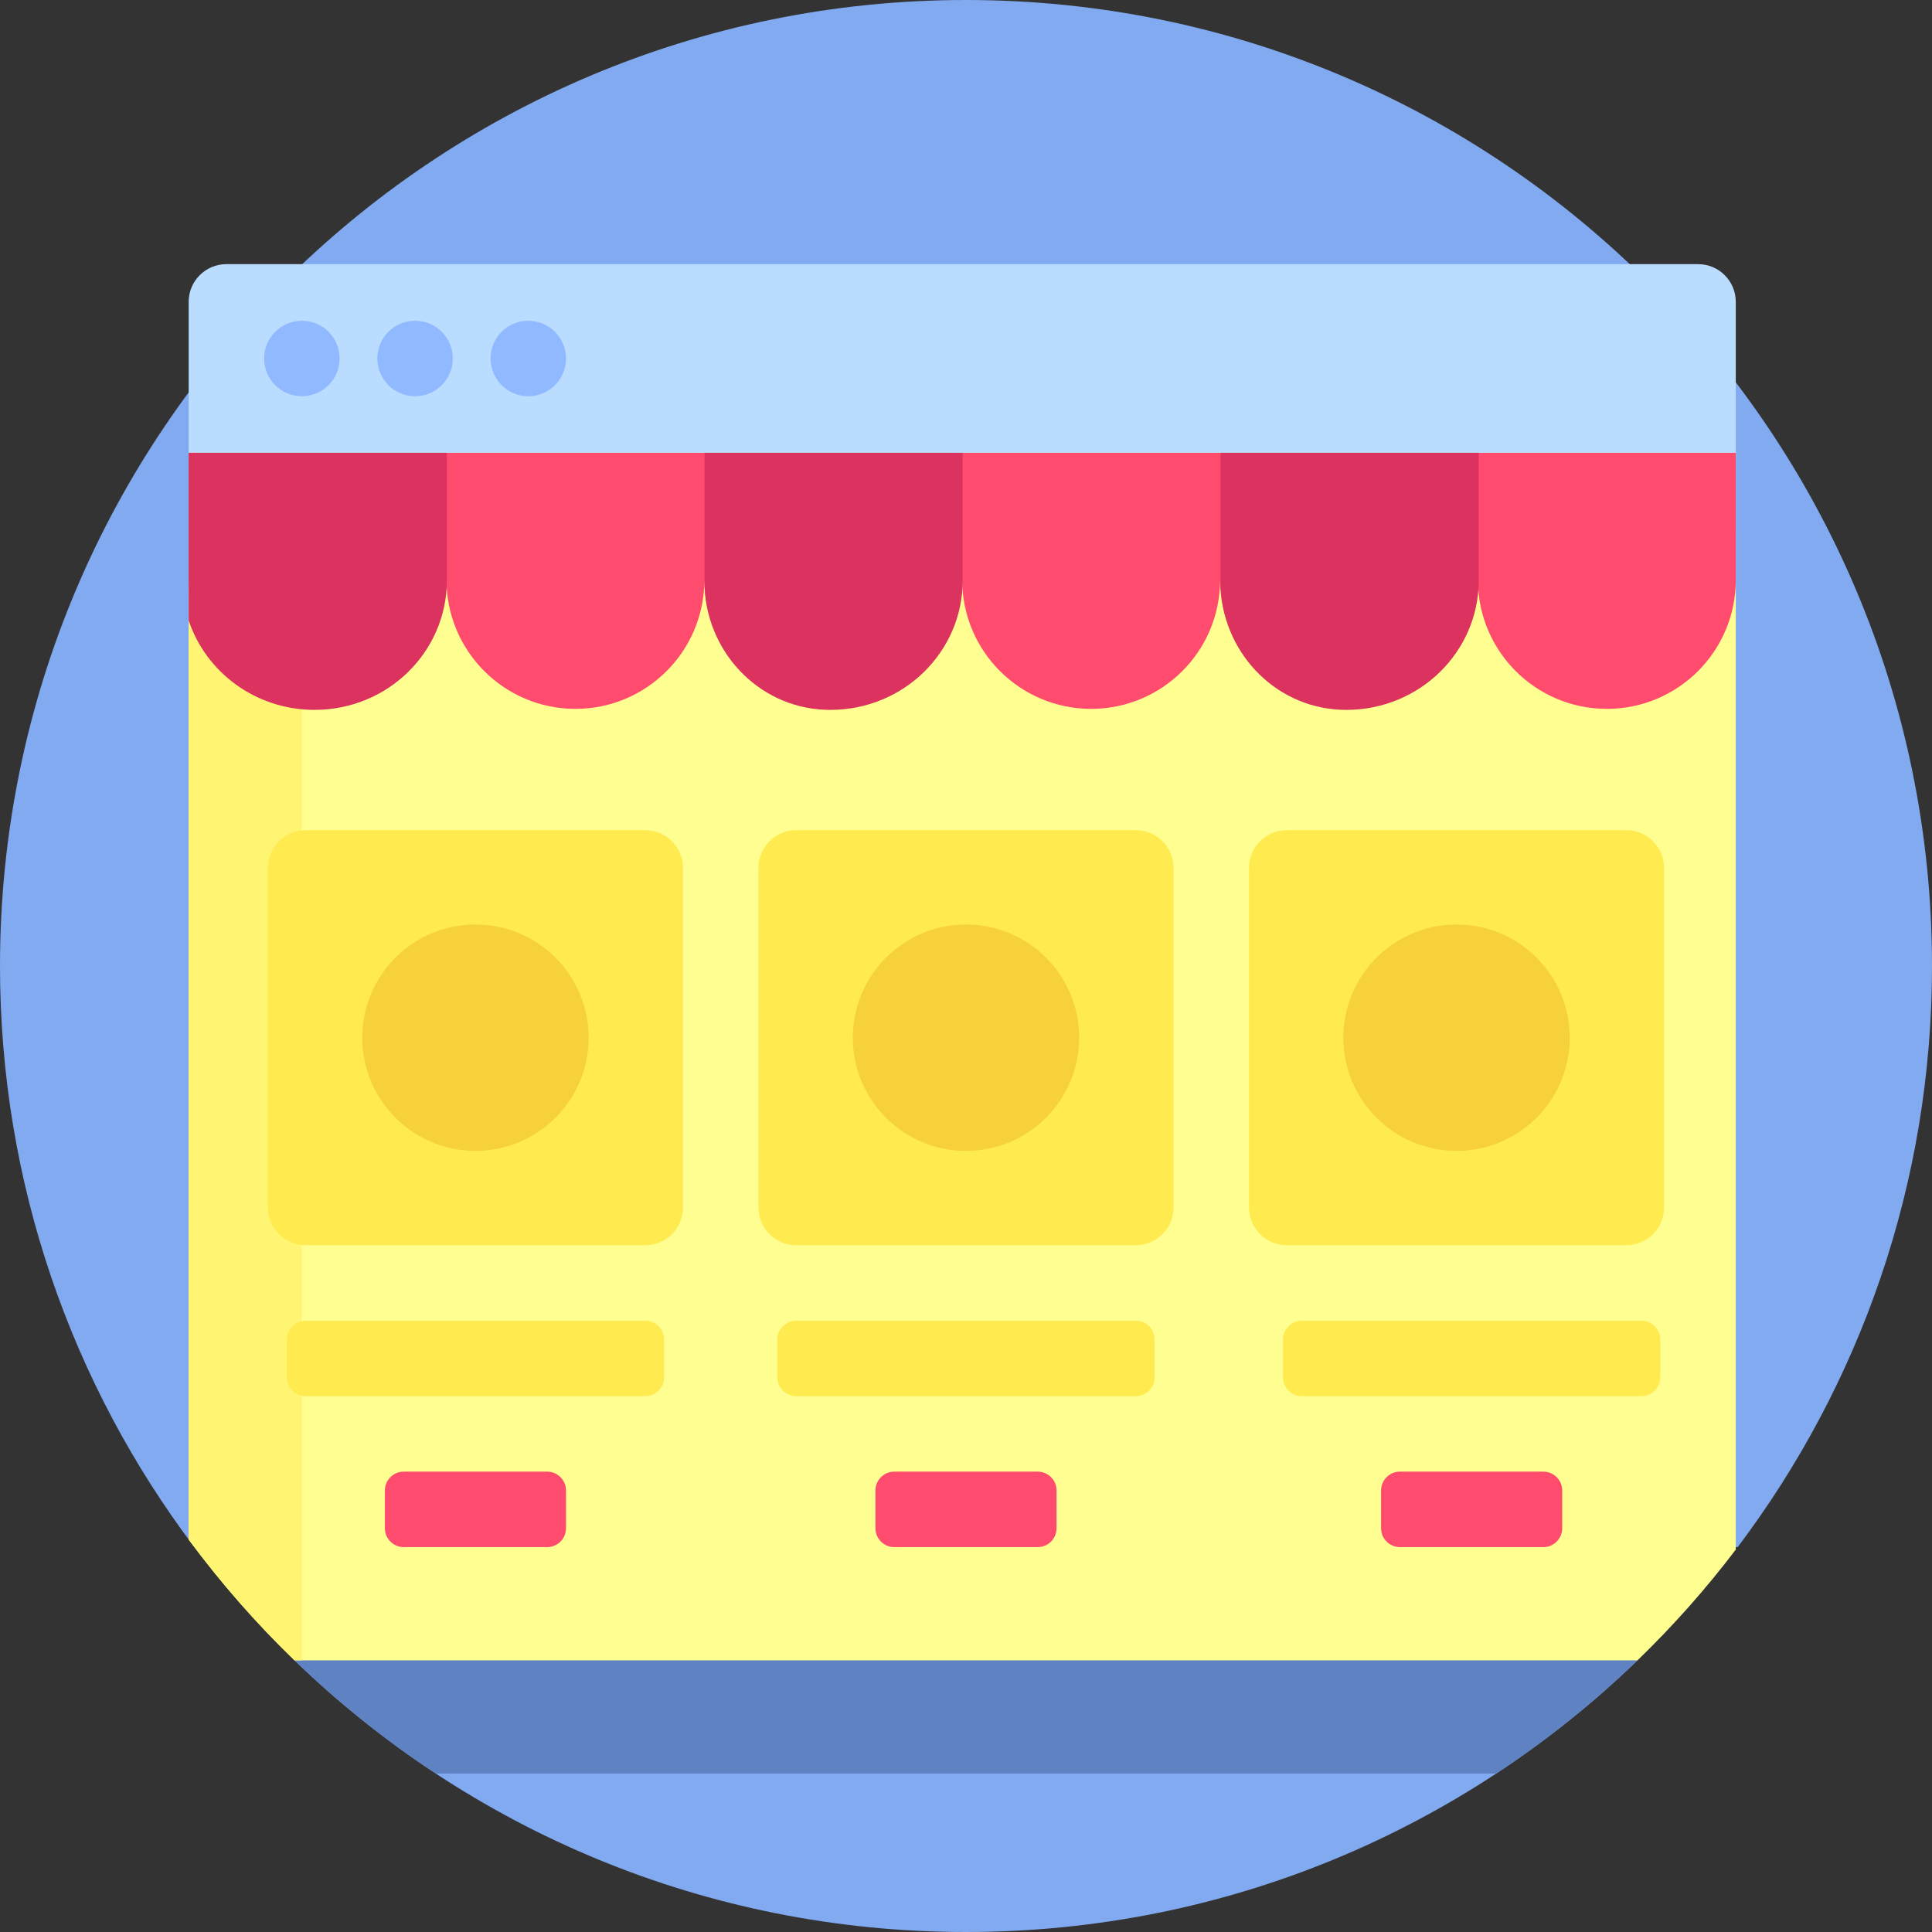
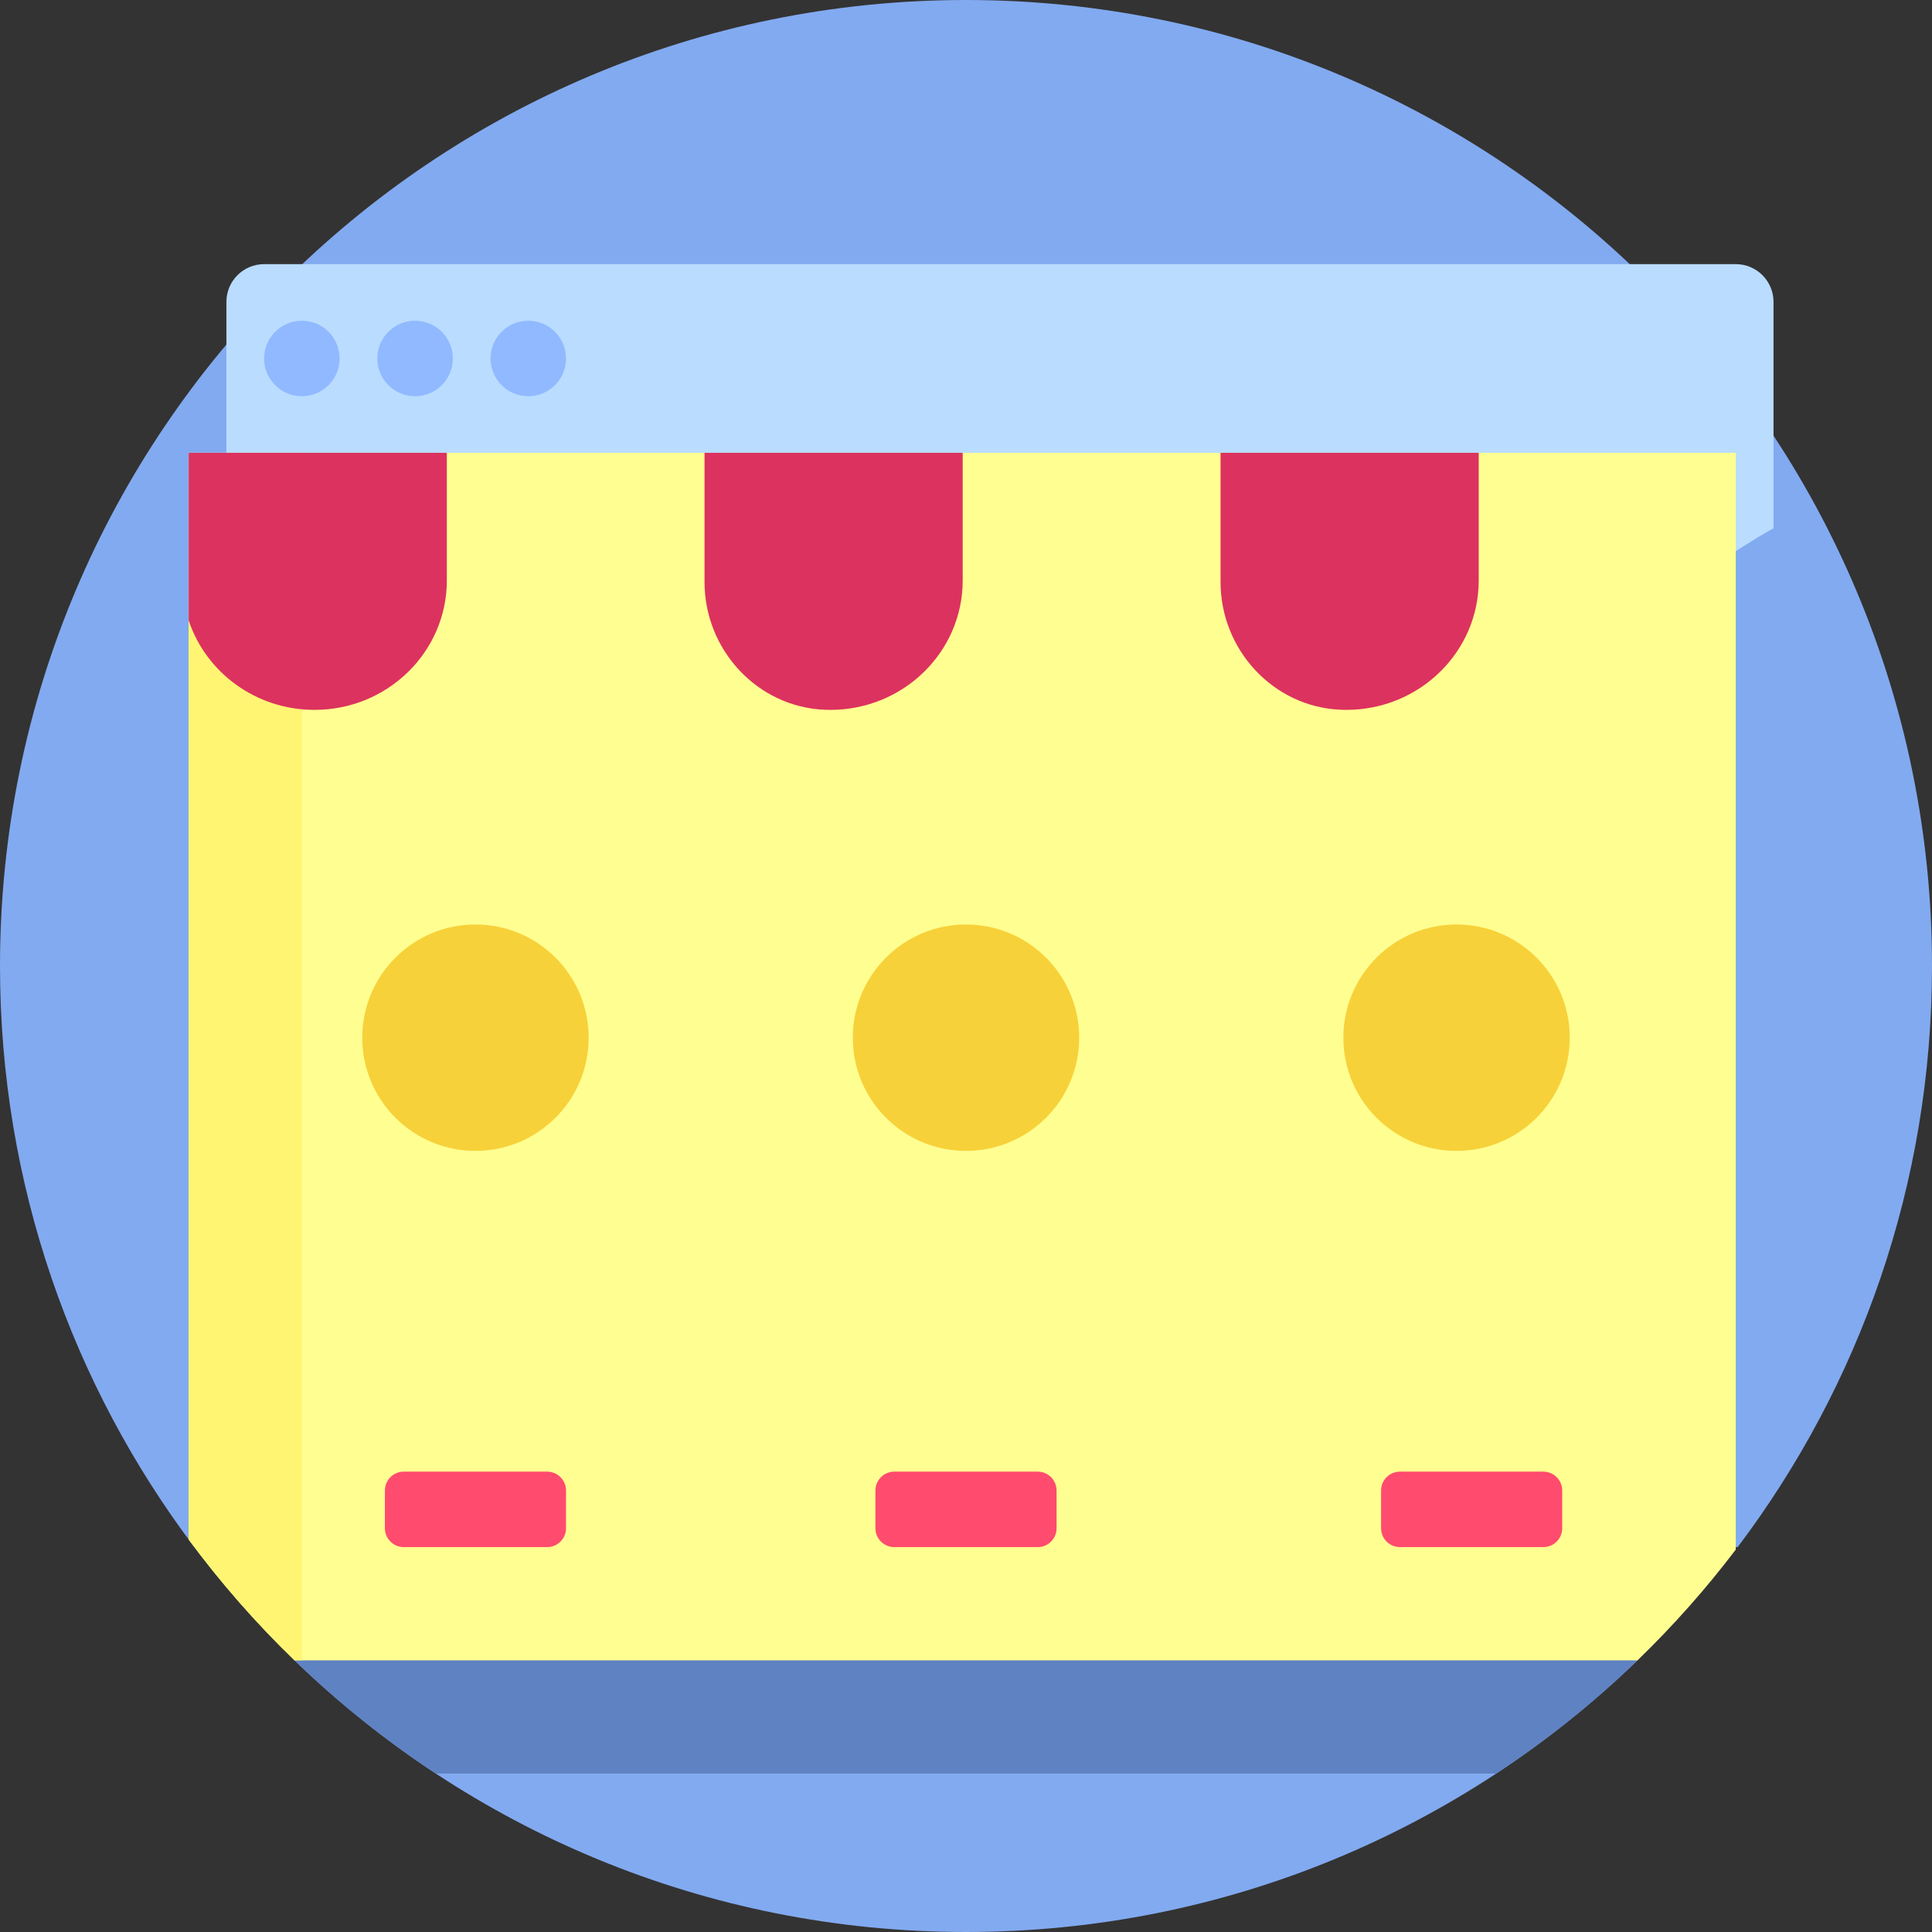
<svg xmlns="http://www.w3.org/2000/svg" version="1.1" id="Capa_1" x="0px" y="0px" viewBox="0 0 512 512" style="enable-background:new 0 0 512 512;" xml:space="preserve">
  <rect x="0" y="0" width="512" height="512" fill="#333333" stroke="none" />
  <path style="fill:#82AAF0;" d="M51.495,410C19.173,367.145,0,313.814,0,256C0,114.615,114.615,0,256,0s256,114.615,256,256  c0,57.814-19.173,111.145-51.495,154H51.495z M78.033,440C124.1,484.566,186.842,512,256,512s131.9-27.434,177.967-72H78.033z" />
  <path style="fill:#5F82C3;" d="M433.595,440.341C422.2,451.326,409.793,461.266,396.518,470H115.482  c-13.277-8.736-25.692-18.673-37.091-29.658C74.495,436.588,77.132,430,82.543,430h346.899  C434.852,430,437.49,436.587,433.595,440.341z" />
-   <path style="fill:#B9DCFF;" d="M450,150H60c-5.523,0-10-4.477-10-10V80c0-5.523,4.477-10,10-10h390c5.523,0,10,4.477,10,10v60  C460,145.523,455.523,150,450,150z" />
+   <path style="fill:#B9DCFF;" d="M450,150H60V80c0-5.523,4.477-10,10-10h390c5.523,0,10,4.477,10,10v60  C460,145.523,455.523,150,450,150z" />
  <path style="fill:#91B9FF;" d="M90,95.003c0,5.523-4.477,10-10,10s-10-4.477-10-10s4.477-10,10-10S90,89.48,90,95.003z M110,85.003  c-5.523,0-10,4.477-10,10s4.477,10,10,10s10-4.477,10-10C120,89.48,115.523,85.003,110,85.003z M140,85.003c-5.523,0-10,4.477-10,10  s4.477,10,10,10s10-4.477,10-10C150,89.48,145.523,85.003,140,85.003z" />
  <path style="fill:#FFFF91;" d="M460,410.658c-7.925,10.437-16.631,20.246-26.033,29.342H78.033  C67.834,430.133,58.452,419.428,50,407.992V120h410V410.658z" />
  <path style="fill:#FFF573;" d="M80,440h-1.967C67.834,430.133,58.452,419.428,50,407.992V120h30V440z" />
-   <path style="fill:#FFEB50;" d="M176,355v10c0,2.761-2.239,5-5,5H81c-2.761,0-5-2.239-5-5v-10c0-2.761,2.239-5,5-5h90  C173.761,350,176,352.239,176,355z M301,350h-90c-2.761,0-5,2.239-5,5v10c0,2.761,2.239,5,5,5h90c2.761,0,5-2.239,5-5v-10  C306,352.239,303.761,350,301,350z M435,350h-90c-2.761,0-5,2.239-5,5v10c0,2.761,2.239,5,5,5h90c2.761,0,5-2.239,5-5v-10  C440,352.239,437.761,350,435,350z M171,220H81c-5.523,0-10,4.477-10,10v90c0,5.523,4.477,10,10,10h90c5.523,0,10-4.477,10-10v-90  C181,224.477,176.523,220,171,220z M301,220h-90c-5.523,0-10,4.477-10,10v90c0,5.523,4.477,10,10,10h90c5.523,0,10-4.477,10-10v-90  C311,224.477,306.523,220,301,220z M431,220h-90c-5.523,0-10,4.477-10,10v90c0,5.523,4.477,10,10,10h90c5.523,0,10-4.477,10-10v-90  C441,224.477,436.523,220,431,220z" />
  <path style="fill:#F7D139;" d="M156,275c0,16.569-13.431,30-30,30s-30-13.431-30-30s13.431-30,30-30S156,258.431,156,275z M256,245  c-16.569,0-30,13.431-30,30s13.431,30,30,30s30-13.431,30-30S272.569,245,256,245z M386,245c-16.569,0-30,13.431-30,30  s13.431,30,30,30s30-13.431,30-30S402.569,245,386,245z" />
-   <path style="fill:#FF4B6E;" d="M460,120v33.69c0,18.87-15.297,34.167-34.167,34.167l0,0c-18.87,0-34.167-15.297-34.167-34.167  c0,18.87-15.297,34.167-34.167,34.167s-34.167-15.297-34.167-34.167c0,18.87-15.297,34.167-34.167,34.167l0,0  c-18.87,0-34.167-15.297-34.167-34.167c0,18.87-15.297,34.167-34.167,34.167l0,0c-18.87,0-34.167-15.297-34.167-34.167  c0,18.87-15.297,34.167-34.167,34.167S118.33,172.56,118.33,153.69c0,18.87-15.297,34.167-34.167,34.167l0,0  C65.297,187.857,50,172.56,50,153.69V120H460z" />
  <path style="fill:#DC325F;" d="M186.708,120h68.417v33.823c0,18.944-15.698,34.302-35.064,34.302c-0.487,0-0.972-0.01-1.454-0.029  c-17.935-0.716-31.899-15.916-31.899-33.866L186.708,120L186.708,120z M50,164.411c4.562,13.761,17.766,23.714,33.353,23.714  c19.365,0,35.063-15.357,35.063-34.302V120H50V164.411z M323.458,120v34.23c0,17.95,13.964,33.15,31.899,33.866  c0.482,0.019,0.967,0.029,1.454,0.029c19.365,0,35.064-15.357,35.064-34.302V120H323.458z" />
  <path style="fill:#FF4B6E;" d="M150,395v10c0,2.761-2.239,5-5,5h-38c-2.761,0-5-2.239-5-5v-10c0-2.761,2.239-5,5-5h38  C147.761,390,150,392.239,150,395z M275,390h-38c-2.761,0-5,2.239-5,5v10c0,2.761,2.239,5,5,5h38c2.761,0,5-2.239,5-5v-10  C280,392.239,277.761,390,275,390z M409,390h-38c-2.761,0-5,2.239-5,5v10c0,2.761,2.239,5,5,5h38c2.761,0,5-2.239,5-5v-10  C414,392.239,411.761,390,409,390z" />
  <g>
</g>
  <g>
</g>
  <g>
</g>
  <g>
</g>
  <g>
</g>
  <g>
</g>
  <g>
</g>
  <g>
</g>
  <g>
</g>
  <g>
</g>
  <g>
</g>
  <g>
</g>
  <g>
</g>
  <g>
</g>
  <g>
</g>
</svg>